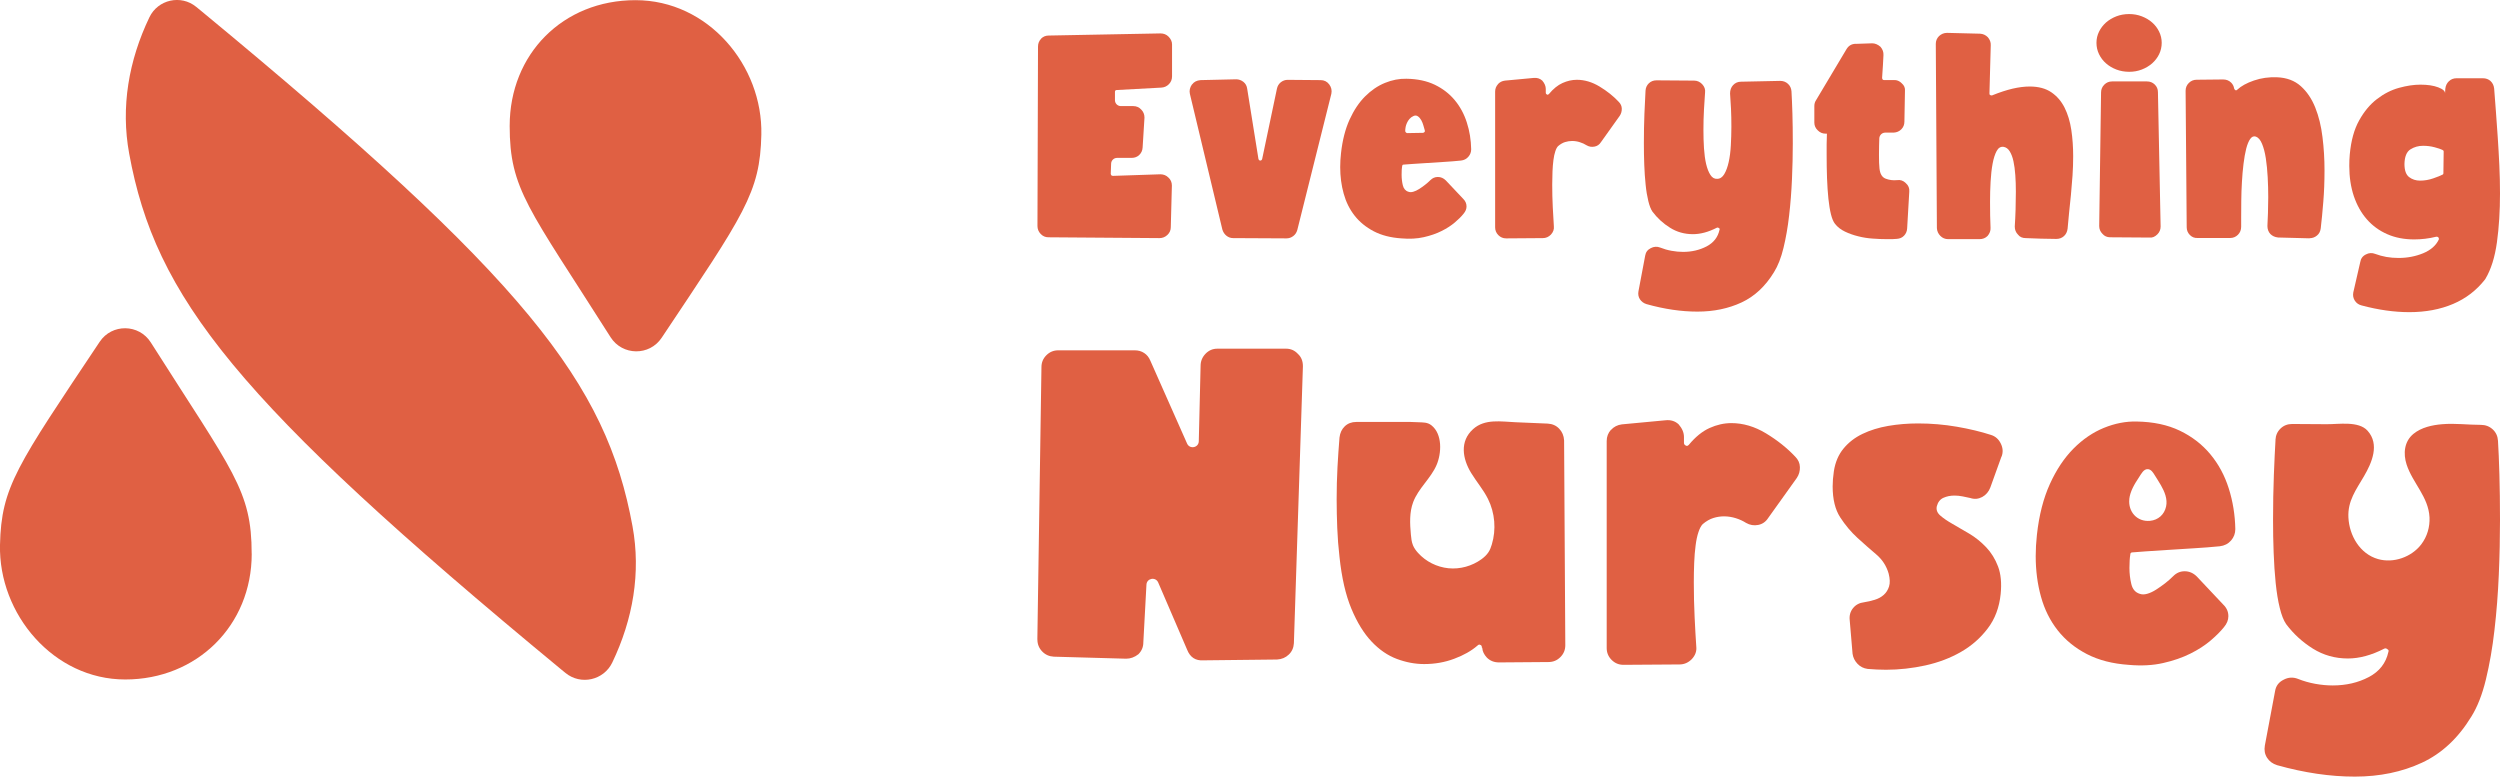
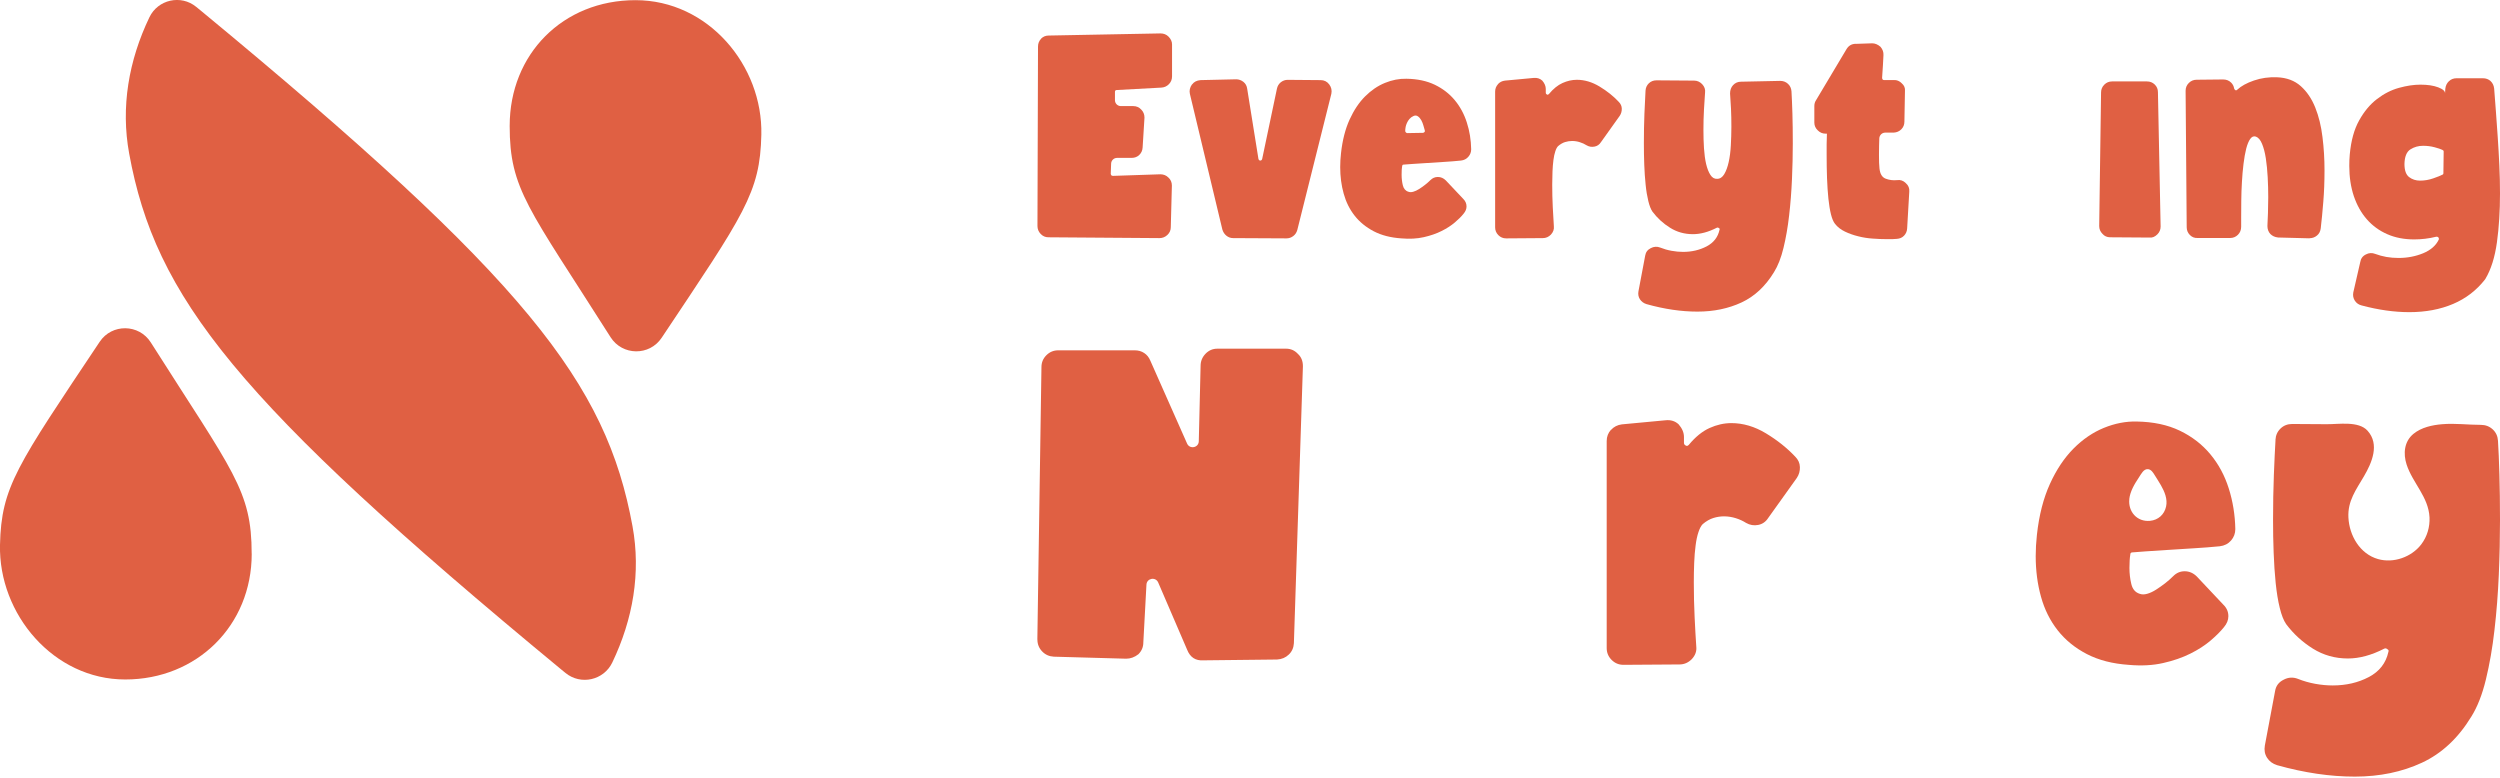
<svg xmlns="http://www.w3.org/2000/svg" viewBox="0 0 457.15 142.28" data-sanitized-data-name="Layer 1" data-name="Layer 1" id="Layer_1">
  <defs>
    <style>
      .cls-1 {
        fill: #e06043;
        stroke-width: 0px;
      }
    </style>
  </defs>
  <path d="M190.35,7.09c.38-.39.84-.59,1.4-.59l20.46-.39c.59,0,1.08.2,1.47.59.42.43.64.9.64,1.42v5.84c0,.56-.19,1.03-.56,1.42-.38.39-.84.61-1.4.64l-8.14.44c-.23,0-.34.12-.34.34v1.52c0,.6.48,1.08,1.08,1.08h2.26c.59,0,1.08.21,1.47.64.39.39.59.88.59,1.47l-.34,5.45c-.03.56-.24,1.01-.61,1.37s-.84.54-1.4.54h-2.66c-.59,0-1.07.46-1.09,1.05l-.07,1.89s.03.12.1.25c.13.07.23.1.29.1l8.68-.29c.59,0,1.08.2,1.47.59.43.39.64.88.64,1.47l-.2,7.6c0,.56-.2,1.03-.61,1.42-.41.39-.89.59-1.45.59l-20.31-.15c-.56,0-1.03-.2-1.42-.61s-.59-.89-.59-1.45l.1-32.82c0-.56.19-1.03.56-1.42Z" class="cls-1" />
  <path d="M218,15.43c.33-.46.84-.72,1.52-.78l6.52-.15c.49,0,.93.16,1.33.47.39.31.62.73.69,1.25l2.06,12.85c.07.2.18.29.34.29s.28-.1.34-.29l2.7-12.85c.1-.49.34-.88.71-1.18.38-.29.79-.44,1.25-.44l6.03.05c.65,0,1.18.26,1.57.78.39.52.52,1.1.39,1.72l-6.23,24.92c-.13.46-.38.83-.74,1.1s-.77.42-1.23.42l-9.76-.05c-.46,0-.87-.15-1.23-.44-.36-.29-.6-.67-.74-1.13l-5.94-24.82c-.13-.59,0-1.16.39-1.72Z" class="cls-1" />
  <path d="M256.41,30.39c0-.2.08-.29.25-.29.33-.03.87-.07,1.64-.12.77-.05,1.64-.11,2.62-.17.98-.06,2.02-.13,3.11-.2,1.1-.06,2.13-.15,3.12-.25.56-.06,1-.29,1.35-.69.34-.39.52-.85.52-1.37-.03-1.7-.29-3.33-.79-4.88-.49-1.55-1.23-2.92-2.21-4.1-.98-1.18-2.2-2.12-3.65-2.82-1.46-.7-3.18-1.07-5.18-1.1-1.31-.03-2.62.22-3.94.76-1.32.54-2.53,1.37-3.64,2.48-1.11,1.11-2.05,2.53-2.83,4.24-.78,1.72-1.3,3.75-1.56,6.11-.1.88-.15,1.73-.15,2.55,0,1.73.21,3.36.64,4.88.42,1.52,1.09,2.86,2,4.02s2.08,2.11,3.49,2.85c1.42.74,3.1,1.17,5.05,1.3,1.5.13,2.87.06,4.1-.22,1.23-.28,2.31-.65,3.26-1.13.95-.47,1.76-1,2.43-1.57.67-.57,1.2-1.1,1.59-1.59.36-.43.54-.87.54-1.33,0-.52-.2-.98-.59-1.37l-3.19-3.38c-.43-.43-.92-.64-1.47-.64-.52,0-.98.2-1.37.59-.29.29-.62.58-.98.86-.36.28-.72.53-1.08.76-.36.23-.71.39-1.05.49-.34.1-.65.1-.91,0-.52-.16-.86-.56-1.01-1.18-.15-.62-.22-1.26-.22-1.91,0-.33,0-.63.02-.91.02-.28.04-.5.07-.66ZM257.02,23.27c.05-.26.13-.52.25-.78.11-.26.27-.51.47-.74.2-.23.44-.41.74-.54.29-.13.56-.11.81.07.25.18.45.42.61.71.16.29.29.62.39.98.1.36.18.65.25.88.03.13.02.23-.05.29-.1.1-.2.15-.29.15l-2.89.05c-.07,0-.15-.05-.25-.15-.07-.06-.1-.15-.1-.25,0-.2.02-.42.07-.69Z" class="cls-1" />
  <path d="M273.9,15.4c.34-.38.78-.6,1.3-.66l5.25-.49c.62-.06,1.14.1,1.57.49.42.49.64,1,.64,1.52v.69c0,.16.08.28.24.34.1.07.21.03.34-.1.79-.95,1.61-1.62,2.48-2.01.87-.39,1.74-.59,2.62-.59,1.41,0,2.79.41,4.15,1.23s2.53,1.75,3.51,2.8c.36.36.55.78.56,1.25s-.11.91-.37,1.3l-3.43,4.81c-.29.46-.69.74-1.2.83-.51.1-.99.02-1.45-.25-.36-.23-.77-.42-1.23-.56-.46-.15-.93-.22-1.42-.22-.43,0-.85.07-1.28.2-.42.13-.85.38-1.27.74-.2.2-.37.52-.51.96-.15.44-.26.97-.34,1.59-.08.62-.14,1.32-.17,2.08-.03.77-.05,1.56-.05,2.38,0,1.41.03,2.8.1,4.17.07,1.37.13,2.54.2,3.48.06.56-.12,1.06-.54,1.52-.42.43-.92.64-1.47.64l-6.72.05c-.56,0-1.03-.2-1.42-.59s-.59-.87-.59-1.42v-24.82c0-.52.17-.97.51-1.35Z" class="cls-1" />
  <path d="M300.9,16.6c.03-.56.24-1.01.61-1.37.38-.36.84-.54,1.4-.54l6.87.05c.56,0,1.05.21,1.47.64.43.46.61.96.54,1.52-.07.85-.13,1.89-.2,3.12-.07,1.23-.1,2.48-.1,3.75,0,1.15.03,2.26.1,3.34s.2,2.04.39,2.87c.2.83.46,1.51.79,2.01.33.51.74.74,1.23.71.52,0,.96-.29,1.3-.86.34-.57.61-1.31.81-2.21.2-.9.33-1.91.39-3.04.06-1.13.1-2.26.1-3.41s-.02-2.25-.07-3.31c-.05-1.06-.11-1.99-.17-2.77,0-.62.18-1.13.54-1.52.39-.43.88-.64,1.47-.64l7.16-.15c.56,0,1.03.18,1.42.54.39.36.6.82.64,1.37.06,1.05.12,2.4.17,4.05.05,1.65.07,3.47.07,5.47,0,2.09-.05,4.28-.15,6.55-.1,2.27-.27,4.48-.52,6.62-.24,2.14-.59,4.12-1.03,5.94-.44,1.82-1.02,3.29-1.74,4.44-1.57,2.58-3.55,4.43-5.94,5.54-2.39,1.11-5.07,1.67-8.05,1.67-1.47,0-2.98-.11-4.54-.34-1.55-.23-3.15-.57-4.78-1.03-.52-.16-.92-.46-1.2-.88-.28-.43-.37-.92-.27-1.47l1.23-6.52c.1-.62.44-1.08,1.03-1.37.56-.29,1.13-.33,1.72-.1.65.26,1.34.46,2.06.59.72.13,1.42.2,2.11.2,1.6,0,3.04-.34,4.32-1.01,1.27-.67,2.06-1.68,2.35-3.02.07-.16.02-.28-.15-.34-.1-.1-.21-.11-.34-.05-1.54.79-2.99,1.18-4.37,1.18-1.54,0-2.94-.39-4.19-1.18-1.26-.78-2.33-1.77-3.21-2.94-.29-.42-.55-1.07-.76-1.94-.21-.87-.38-1.86-.49-2.99-.12-1.13-.2-2.34-.25-3.63-.05-1.29-.07-2.61-.07-3.95,0-1.9.03-3.7.1-5.4.07-1.7.13-3.09.2-4.17Z" class="cls-1" />
  <path d="M339.36,8.02l2.99-.1c.52,0,1.03.21,1.52.64.39.46.57.96.54,1.52-.03.56-.07,1.19-.1,1.89-.03.7-.08,1.46-.15,2.28,0,.07.03.16.1.29.07.07.15.1.25.1h1.82c.52-.03,1,.16,1.42.59.46.39.65.87.59,1.42l-.1,5.59c0,.56-.19,1.02-.56,1.4-.38.38-.84.58-1.4.61h-1.55c-.58,0-1.05.46-1.08,1.04-.02.46-.03.89-.04,1.29-.02.61-.02,1.19-.02,1.74s0,1.04.02,1.45c.02.41.04.74.07,1.01.1,1.01.47,1.64,1.13,1.89.65.25,1.34.34,2.06.27.62-.1,1.16.08,1.62.54.49.43.7.95.64,1.57l-.39,6.72c-.03.52-.22.96-.56,1.32-.34.36-.79.56-1.35.59-.26.03-.54.05-.83.05h-.98c-.78,0-1.64-.03-2.55-.1-.92-.06-1.81-.2-2.67-.42-.87-.21-1.68-.5-2.43-.86-.75-.36-1.36-.83-1.82-1.42-.29-.36-.54-.94-.74-1.74-.2-.8-.35-1.76-.47-2.87-.11-1.11-.2-2.35-.25-3.73-.05-1.37-.07-2.8-.07-4.27v-1.94c0-.64.02-1.28.05-1.94h-.24c-.56,0-1.03-.2-1.42-.59-.42-.39-.64-.87-.64-1.42v-3.04c0-.39.1-.74.29-1.03l5.59-9.37c.39-.65.96-.98,1.72-.98Z" class="cls-1" />
-   <path d="M363.94,17.39c.13.07.25.08.34.05,1.37-.56,2.62-.96,3.75-1.23,1.13-.26,2.17-.39,3.12-.39,1.6,0,2.92.35,3.95,1.05,1.03.7,1.84,1.64,2.43,2.82.59,1.18,1,2.54,1.23,4.07.23,1.54.34,3.14.34,4.81,0,1.18-.04,2.36-.12,3.56-.08,1.19-.18,2.36-.29,3.51-.11,1.15-.23,2.24-.34,3.29-.11,1.05-.2,2.01-.27,2.89-.07.56-.29,1.01-.66,1.35-.38.34-.84.52-1.4.52-.98,0-1.92-.02-2.82-.05-.9-.03-1.82-.06-2.77-.1-.62,0-1.1-.21-1.42-.64-.39-.39-.59-.88-.59-1.47.07-.98.11-2.02.15-3.12.03-1.09.05-2.18.05-3.26s-.03-2.05-.1-3.02-.18-1.82-.34-2.55c-.16-.74-.39-1.34-.69-1.82-.29-.47-.67-.74-1.13-.81-.52-.07-.94.19-1.25.76-.31.57-.56,1.34-.74,2.31-.18.96-.3,2.06-.37,3.29s-.1,2.46-.1,3.7c0,.85,0,1.68.02,2.5.02.82.04,1.57.07,2.26.03.52-.15,1.01-.54,1.47-.39.39-.88.59-1.47.59h-5.74c-.56,0-1.03-.2-1.42-.59-.39-.39-.61-.87-.64-1.42l-.2-33.7c0-.56.2-1.03.59-1.42.42-.39.91-.59,1.47-.59l6.03.15c.56.03,1.03.25,1.42.64.39.46.57.95.54,1.47l-.24,8.83c0,.16.05.26.15.29Z" class="cls-1" />
-   <path d="M389.35,2.57c.82,0,1.58.14,2.31.42.72.28,1.35.65,1.89,1.13.54.47.96,1.03,1.27,1.67.31.64.47,1.32.47,2.04s-.16,1.45-.47,2.08c-.31.64-.74,1.19-1.27,1.67-.54.47-1.17.85-1.89,1.13-.72.28-1.49.42-2.31.42s-1.64-.14-2.36-.42c-.72-.28-1.35-.65-1.89-1.13-.54-.47-.96-1.03-1.27-1.67-.31-.64-.47-1.33-.47-2.08s.16-1.4.47-2.04c.31-.64.74-1.19,1.27-1.67.54-.47,1.17-.85,1.89-1.13s1.5-.42,2.36-.42Z" class="cls-1" />
  <path d="M384.2,16.9l-.34,24.43c0,.56.2,1.03.59,1.42.36.43.84.64,1.42.64l7.16.05c.52.07,1.01-.13,1.47-.59.39-.39.59-.87.59-1.42l-.49-24.58c0-.56-.2-1.02-.59-1.4-.39-.38-.87-.56-1.42-.56h-6.38c-.56,0-1.03.2-1.42.59s-.59.87-.59,1.42Z" class="cls-1" />
  <path d="M422.32,43.58l-5.74-.15c-.59-.06-1.06-.28-1.42-.64-.36-.39-.54-.88-.54-1.47.03-.69.07-1.48.1-2.38.03-.9.05-1.86.05-2.87,0-1.21-.03-2.44-.1-3.68-.07-1.24-.18-2.39-.34-3.43-.16-1.05-.39-1.93-.69-2.65-.29-.72-.67-1.16-1.13-1.33-.39-.13-.73,0-1.03.42-.29.41-.54,1.01-.74,1.79-.2.79-.36,1.71-.49,2.77-.13,1.06-.23,2.17-.29,3.31-.07,1.15-.11,2.29-.12,3.43-.02,1.15-.02,2.19-.02,3.14v1.62c0,.59-.2,1.08-.59,1.47-.39.39-.87.59-1.42.59h-5.94c-.56.03-1.03-.15-1.42-.54s-.59-.87-.59-1.42l-.2-24.97c0-.56.2-1.03.59-1.42.39-.39.87-.59,1.42-.59l4.86-.05c.59,0,1.08.2,1.47.59.29.29.47.65.54,1.08.06.16.15.26.24.29.1.07.21.03.34-.1.69-.65,1.7-1.21,3.04-1.67,1.34-.46,2.75-.65,4.22-.59,1.77.07,3.21.61,4.34,1.62,1.13,1.01,2.01,2.32,2.65,3.92.64,1.6,1.08,3.4,1.32,5.4.25,2,.37,4.02.37,6.08s-.07,3.91-.22,5.74c-.15,1.83-.3,3.45-.47,4.86-.07.56-.29,1-.69,1.32-.39.33-.85.49-1.37.49Z" class="cls-1" />
  <path d="M457.03,30.24c-.08-1.73-.18-3.43-.29-5.1-.11-1.67-.23-3.26-.34-4.78-.11-1.52-.22-2.92-.32-4.19-.07-.56-.29-1.01-.66-1.35-.38-.34-.84-.51-1.4-.51h-4.81c-.56,0-1.02.18-1.4.54-.38.36-.6.82-.66,1.37l-.05.88c.03-.43-.38-.8-1.25-1.13-.87-.33-1.95-.49-3.26-.49-1.21,0-2.52.2-3.93.59-1.41.39-2.74,1.07-4,2.04-1.26.96-2.35,2.26-3.26,3.9-.92,1.64-1.49,3.71-1.72,6.23-.03.36-.06.71-.07,1.05-.02.34-.02.69-.02,1.05,0,2.03.28,3.87.83,5.52.56,1.65,1.35,3.07,2.38,4.24,1.03,1.18,2.27,2.08,3.73,2.72,1.45.64,3.1.96,4.93.96,1.34,0,2.68-.16,4.02-.49.13-.03.26,0,.39.1.1.13.13.26.1.39-.52,1.11-1.48,1.95-2.87,2.53-1.39.57-2.89.86-4.49.86s-2.96-.25-4.27-.74c-.59-.23-1.16-.2-1.72.1-.59.29-.93.77-1.03,1.42l-1.27,5.54c-.1.56,0,1.05.29,1.5.29.44.7.73,1.23.86,3.07.82,5.98,1.23,8.73,1.23,2.98,0,5.64-.5,8-1.5,2.33-.99,4.28-2.48,5.84-4.48.03-.04.06-.08.08-.12,1.03-1.73,1.72-3.95,2.1-6.68.38-2.76.56-5.73.56-8.9,0-1.7-.04-3.42-.12-5.15ZM446.8,31.66c0,.16-.07.26-.2.29-.29.16-.84.38-1.64.66-.8.28-1.61.42-2.43.42-.75,0-1.42-.21-1.99-.64-.57-.43-.86-1.23-.86-2.4.03-1.34.39-2.23,1.08-2.67.69-.44,1.46-.66,2.31-.66.75,0,1.46.09,2.13.27.67.18,1.14.34,1.4.47.16.07.25.16.25.29l-.05,3.97Z" class="cls-1" />
  <path d="M189.69,116.94l.75-49.81c0-.85.3-1.57.9-2.17s1.32-.9,2.17-.9h13.99c.65,0,1.22.16,1.72.49.5.32.87.79,1.12,1.38l6.73,15.18c.48,1.09,2.12.77,2.14-.43l.33-13.78c0-.85.3-1.58.9-2.21.6-.62,1.32-.93,2.17-.93h12.57c.85,0,1.57.32,2.17.97.6.55.9,1.3.9,2.24l-1.65,50.64c-.05.85-.36,1.55-.94,2.09-.57.55-1.28.85-2.13.9l-13.46.15c-1.45.1-2.44-.55-2.99-1.94l-5.29-12.29c-.47-1.09-2.08-.8-2.15.38l-.57,10.56c0,.85-.3,1.57-.9,2.17-.7.55-1.45.82-2.24.82l-13.24-.37c-.85-.05-1.56-.37-2.13-.97-.57-.6-.86-1.32-.86-2.17Z" class="cls-1" />
-   <path d="M248.03,77.15c2.8,0,5.61,0,8.41,0,.97,0,1.92,0,2.89.06.89.05,1.67-.03,2.43.57,2.03,1.61,1.85,5.11.93,7.25-1.06,2.46-3.32,4.26-4.27,6.77-.71,1.87-.61,3.93-.43,5.92.06.68.13,1.37.39,2,.21.51.54.96.91,1.37,1.42,1.59,3.46,2.61,5.58,2.82,2.12.21,4.31-.4,6.03-1.65.49-.36.94-.77,1.27-1.27.29-.43.47-.92.62-1.42.83-2.73.58-5.78-.7-8.34-.84-1.69-2.1-3.14-3.08-4.75-1.58-2.59-2.13-5.79.37-8.02,2.15-1.93,5.13-1.36,7.76-1.25,1.96.08,3.92.16,5.88.25.85.05,1.55.36,2.09.93.55.57.85,1.28.9,2.13l.22,37.47c0,.85-.3,1.57-.9,2.17-.6.6-1.32.9-2.17.9l-9.05.07c-.9,0-1.65-.3-2.24-.9-.5-.55-.78-1.12-.82-1.72,0-.05-.01-.07-.04-.07s-.04-.02-.04-.07c0-.25-.1-.4-.3-.45-.15-.1-.33-.05-.52.15-1.1.95-2.51,1.75-4.23,2.39-1.72.65-3.55.97-5.5.97-1.65,0-3.3-.31-4.97-.93-1.67-.62-3.22-1.68-4.64-3.18-1.42-1.5-2.65-3.5-3.7-6.02-1.05-2.52-1.77-5.67-2.17-9.46-.2-1.74-.34-3.5-.41-5.27-.07-1.77-.11-3.53-.11-5.27,0-1.99.05-3.94.15-5.83.1-1.89.23-3.71.37-5.46.1-.85.42-1.53.97-2.06.55-.52,1.25-.79,2.09-.79Z" class="cls-1" />
  <path d="M294.59,78.61c.52-.57,1.18-.91,1.98-1.01l8-.75c.95-.1,1.75.15,2.39.75.65.75.97,1.52.97,2.32v1.05c0,.25.12.42.37.52.15.1.32.05.52-.15,1.2-1.45,2.46-2.47,3.78-3.07,1.32-.6,2.66-.9,4-.9,2.14,0,4.25.62,6.32,1.87,2.07,1.25,3.85,2.67,5.35,4.26.55.55.84,1.18.86,1.91.02.72-.16,1.38-.56,1.98l-5.24,7.33c-.45.7-1.06,1.12-1.83,1.27-.77.15-1.51.03-2.21-.37-.55-.35-1.17-.64-1.87-.86s-1.42-.34-2.17-.34c-.65,0-1.3.1-1.94.3-.65.2-1.3.57-1.95,1.12-.3.3-.56.79-.78,1.46-.23.67-.4,1.48-.52,2.43-.13.95-.21,2.01-.26,3.18-.05,1.17-.07,2.38-.07,3.63,0,2.14.05,4.26.15,6.36.1,2.09.2,3.87.3,5.31.1.85-.17,1.62-.82,2.32-.65.65-1.4.97-2.24.97l-10.25.07c-.85,0-1.57-.3-2.17-.9s-.9-1.32-.9-2.17v-37.85c0-.8.26-1.48.78-2.06Z" class="cls-1" />
-   <path d="M365.98,83.51l-2.02,5.61c-.3.8-.8,1.38-1.49,1.76-.7.37-1.42.44-2.17.19-.45-.1-.92-.2-1.42-.3s-1-.15-1.49-.15c-.75,0-1.42.14-2.02.41-.6.27-1,.78-1.2,1.53-.15.65.06,1.22.64,1.72.57.5,1.32,1.01,2.24,1.53.92.52,1.94,1.12,3.07,1.79s2.14,1.5,3.07,2.47c.92.97,1.65,2.14,2.17,3.51.52,1.37.68,3.06.48,5.05-.25,2.44-1.03,4.54-2.36,6.28-1.32,1.75-2.95,3.18-4.9,4.3-1.95,1.12-4.12,1.94-6.51,2.47-2.39.52-4.79.79-7.18.79-.55,0-1.11-.01-1.68-.04-.57-.03-1.13-.06-1.68-.11-.75-.1-1.37-.41-1.87-.94s-.8-1.13-.9-1.83l-.52-6.13c-.1-.85.1-1.58.6-2.21.5-.62,1.17-.98,2.02-1.08.65-.1,1.3-.25,1.95-.45.65-.2,1.2-.5,1.65-.9.45-.4.77-.91.97-1.53.2-.62.17-1.41-.07-2.36-.4-1.4-1.16-2.57-2.28-3.52-1.12-.95-2.27-1.96-3.44-3.03-1.17-1.07-2.22-2.32-3.14-3.74-.92-1.42-1.38-3.3-1.38-5.65,0-.85.07-1.77.22-2.77.25-1.65.84-3.03,1.76-4.15.92-1.12,2.08-2.02,3.48-2.69,1.39-.67,2.97-1.16,4.71-1.46s3.56-.45,5.46-.45c2.39,0,4.75.2,7.07.6,2.32.4,4.4.9,6.25,1.5.8.25,1.4.77,1.79,1.57.4.8.45,1.6.15,2.39Z" class="cls-1" />
  <path d="M416.09,80.44c.05-.85.36-1.54.94-2.09.57-.55,1.28-.82,2.13-.82,2.09.01,4.19.03,6.28.04,2.22.02,5.85-.63,7.49,1.19,2.25,2.5.8,5.84-.66,8.34-1.45,2.48-2.99,4.5-2.84,7.52.16,3.3,2.09,6.66,5.41,7.61,2.85.81,6.14-.36,7.92-2.7,1.07-1.41,1.58-3.16,1.5-4.92-.18-3.75-3.08-6.27-4.19-9.67-.65-2-.44-4.22,1.26-5.61,1.44-1.18,3.43-1.61,5.25-1.76,2.36-.2,4.7.12,7.06.12.85,0,1.57.27,2.17.82.6.55.92,1.25.97,2.09.1,1.6.19,3.65.26,6.17.07,2.52.11,5.3.11,8.34,0,3.19-.07,6.52-.22,9.99-.15,3.47-.41,6.83-.79,10.1-.37,3.27-.9,6.28-1.57,9.05-.67,2.77-1.56,5.02-2.65,6.77-2.4,3.94-5.41,6.76-9.05,8.45-3.64,1.69-7.73,2.54-12.27,2.54-2.24,0-4.55-.17-6.92-.52-2.37-.35-4.8-.87-7.29-1.57-.8-.25-1.41-.7-1.83-1.35-.42-.65-.56-1.4-.41-2.24l1.87-9.95c.15-.95.67-1.65,1.57-2.09.85-.45,1.72-.5,2.62-.15,1,.4,2.05.7,3.14.9,1.1.2,2.17.3,3.22.3,2.44,0,4.64-.51,6.58-1.53,1.95-1.02,3.14-2.55,3.59-4.6.1-.25.02-.42-.23-.52-.15-.15-.32-.17-.52-.08-2.34,1.2-4.56,1.8-6.65,1.8-2.34,0-4.48-.6-6.4-1.8-1.92-1.2-3.55-2.69-4.9-4.49-.45-.65-.84-1.63-1.16-2.95-.33-1.32-.57-2.84-.75-4.56-.17-1.72-.3-3.56-.37-5.54-.08-1.97-.11-3.98-.11-6.02,0-2.89.05-5.63.15-8.23.1-2.59.2-4.71.3-6.36Z" class="cls-1" />
  <g>
    <path d="M93.2,23.02c0-13.12,9.72-22.99,23.01-22.99s23.29,11.95,23.01,24.61c-.24,10.65-3.13,14.49-18.23,37.13-2.23,3.35-7.18,3.29-9.34-.11-15.04-23.7-18.45-27.03-18.45-38.65Z" class="cls-1" />
    <path d="M46.03,101.26c0,13.12-10.02,22.99-23.13,22.99S-.28,112.3,0,99.63c.24-10.65,3.13-14.49,18.23-37.13,2.23-3.35,7.18-3.29,9.34.11,15.04,23.7,18.45,27.03,18.45,38.65Z" class="cls-1" />
    <path d="M102.59,122.39l.82.67c2.79,2.28,6.99,1.34,8.55-1.91,3.79-7.91,5.26-16.42,3.7-24.92-4.79-26.22-19.41-45.13-78.97-94.31l-.82-.67c-2.79-2.28-6.99-1.34-8.55,1.91-3.79,7.91-5.26,16.42-3.7,24.92,4.79,26.22,19.41,45.13,78.97,94.31Z" class="cls-1" />
  </g>
  <path d="M389.54,101.46c0-.3.12-.45.37-.45.5-.05,1.33-.11,2.5-.19,1.17-.07,2.51-.16,4-.26,1.5-.1,3.08-.2,4.75-.3,1.67-.1,3.25-.22,4.75-.37.85-.1,1.53-.45,2.06-1.05.52-.6.78-1.3.78-2.09-.05-2.59-.45-5.07-1.2-7.44-.75-2.37-1.87-4.45-3.37-6.25-1.49-1.79-3.35-3.23-5.57-4.3-2.22-1.07-4.85-1.63-7.89-1.68-1.99-.05-3.99.34-6,1.16-2.01.82-3.86,2.08-5.55,3.78-1.69,1.7-3.13,3.85-4.32,6.47-1.19,2.62-1.99,5.72-2.38,9.31-.15,1.35-.22,2.64-.22,3.89,0,2.64.32,5.12.97,7.44.64,2.32,1.66,4.36,3.05,6.13,1.39,1.77,3.17,3.22,5.33,4.34,2.16,1.12,4.73,1.78,7.71,1.98,2.29.2,4.38.09,6.25-.34,1.87-.42,3.53-1,4.97-1.72,1.45-.72,2.68-1.52,3.7-2.39,1.02-.87,1.83-1.68,2.43-2.43.55-.65.82-1.32.82-2.02,0-.8-.3-1.5-.9-2.09l-4.86-5.16c-.65-.65-1.4-.97-2.24-.97-.8,0-1.5.3-2.09.9-.45.45-.95.89-1.49,1.31-.55.42-1.1.81-1.65,1.16-.55.35-1.08.6-1.61.75-.52.15-.99.15-1.38,0-.8-.25-1.31-.85-1.53-1.8-.23-.95-.34-1.92-.34-2.92,0-.5.01-.96.04-1.38.03-.42.06-.76.11-1.01ZM389.36,91.27c.15-1.41.95-2.76,1.77-3.98.38-.56.84-1.58,1.66-1.5.59.06.94.65,1.22,1.1.38.61.78,1.22,1.14,1.85.67,1.17,1.24,2.53.94,3.89-.32,1.47-1.45,2.47-2.94,2.61-2.36.22-4.03-1.67-3.78-3.98Z" class="cls-1" />
</svg>